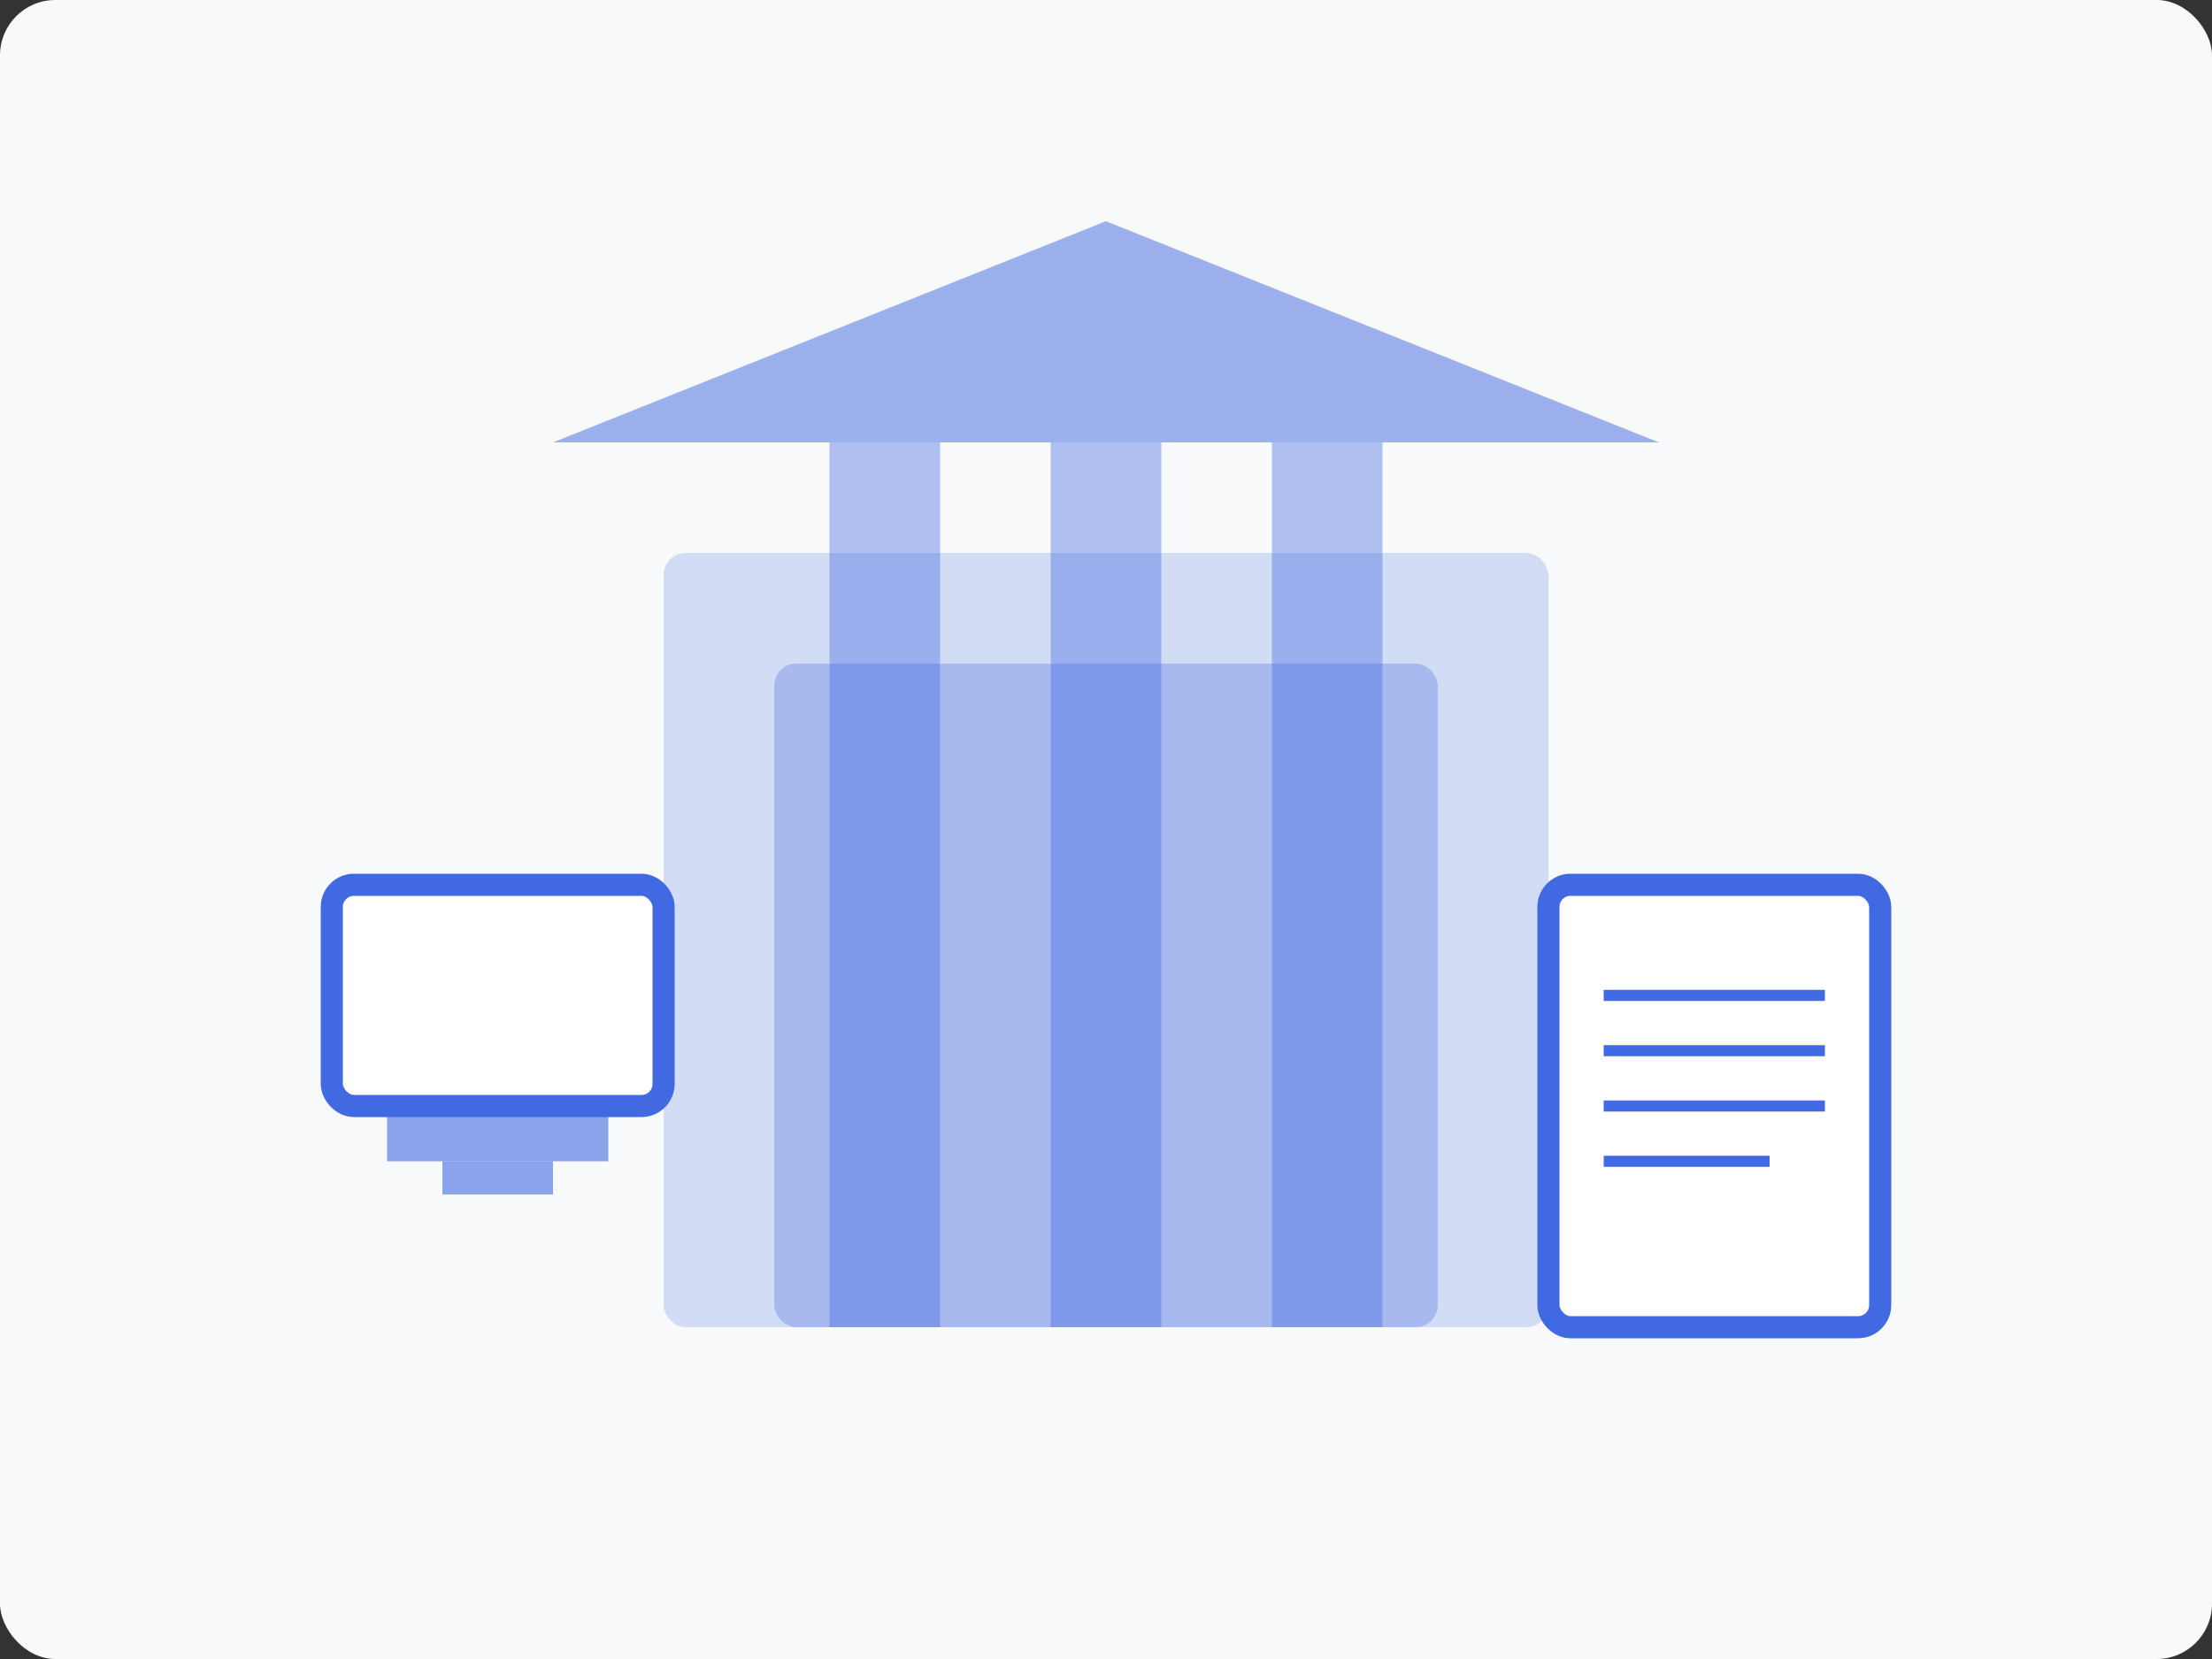
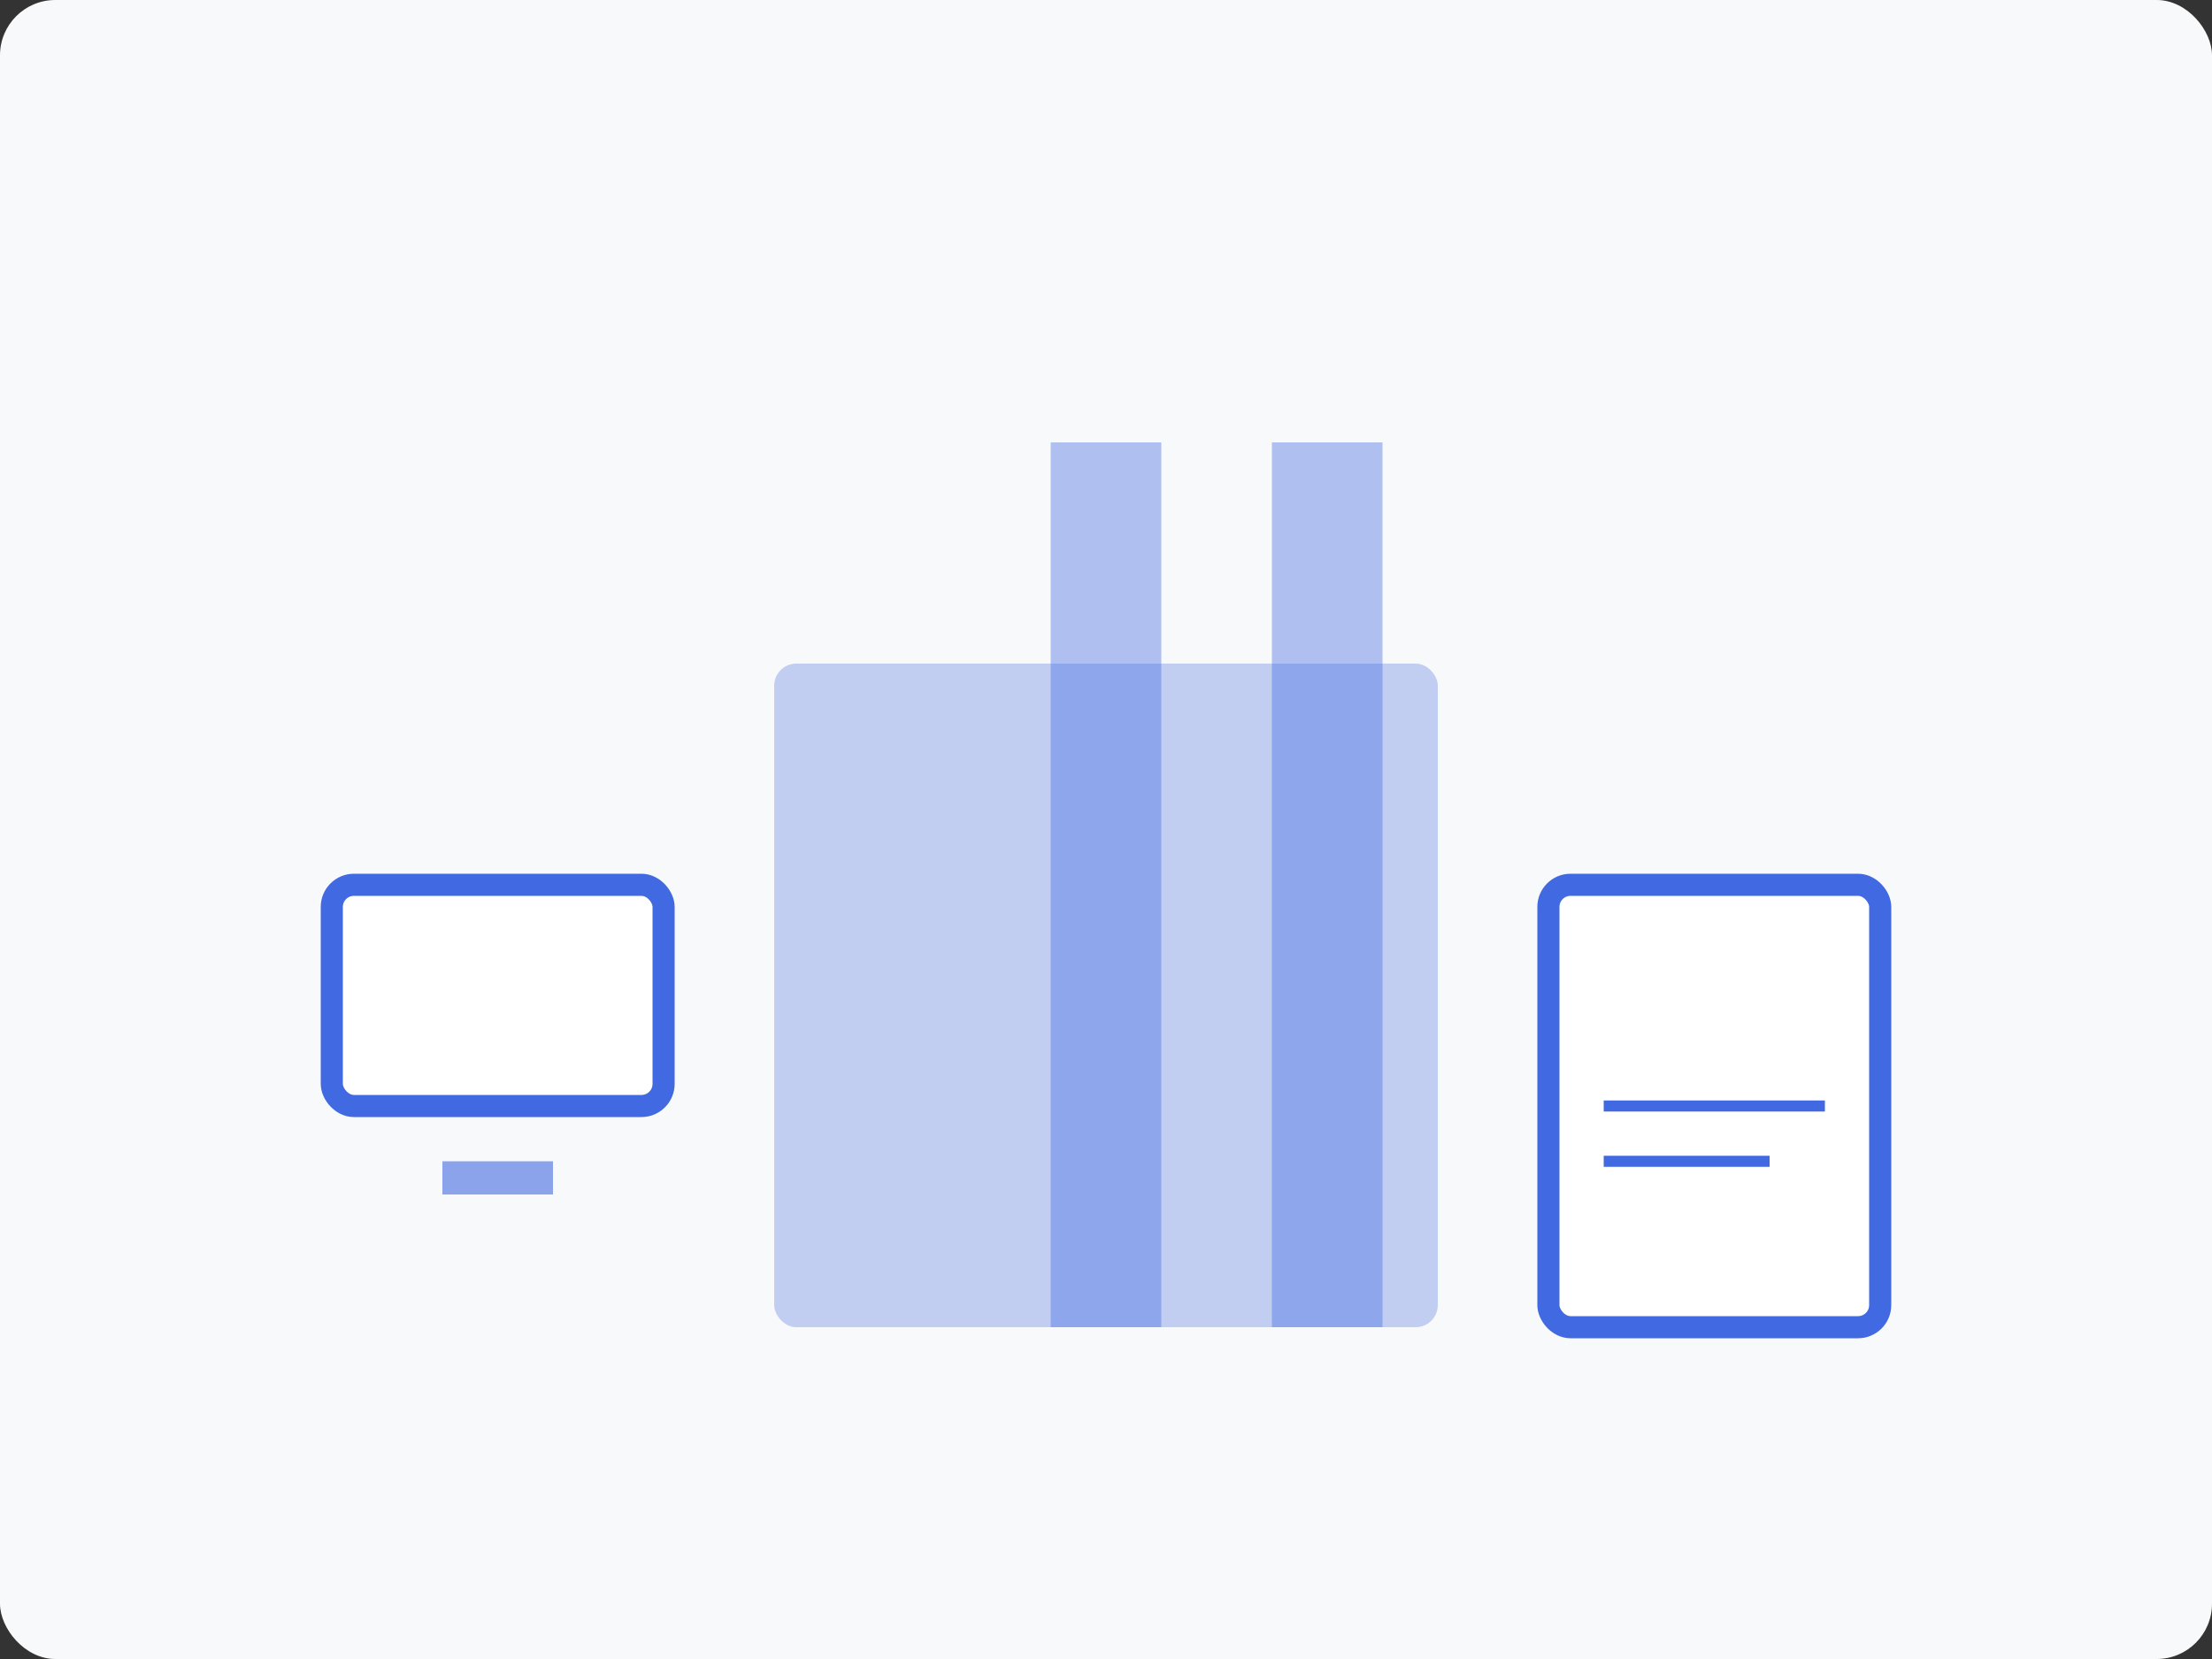
<svg xmlns="http://www.w3.org/2000/svg" viewBox="0 0 200 150">
  <rect x="0" y="0" width="200" height="150" fill="#333333" stroke="none" />
  <rect x="0" y="0" width="200" height="150" fill="#f8f9fa" rx="5" />
-   <rect x="60" y="50" width="80" height="70" fill="#4169E1" opacity="0.2" rx="2" />
  <rect x="70" y="60" width="60" height="60" fill="#4169E1" opacity="0.3" rx="2" />
-   <rect x="75" y="40" width="10" height="80" fill="#4169E1" opacity="0.4" />
  <rect x="95" y="40" width="10" height="80" fill="#4169E1" opacity="0.4" />
  <rect x="115" y="40" width="10" height="80" fill="#4169E1" opacity="0.4" />
-   <path d="M50 40 H150 L100 20 Z" fill="#4169E1" opacity="0.5" />
+   <path d="M50 40 L100 20 Z" fill="#4169E1" opacity="0.5" />
  <rect x="140" y="80" width="30" height="40" fill="white" stroke="#4169E1" stroke-width="2" rx="2" />
-   <line x1="145" y1="90" x2="165" y2="90" stroke="#4169E1" stroke-width="1" />
-   <line x1="145" y1="95" x2="165" y2="95" stroke="#4169E1" stroke-width="1" />
  <line x1="145" y1="100" x2="165" y2="100" stroke="#4169E1" stroke-width="1" />
  <line x1="145" y1="105" x2="160" y2="105" stroke="#4169E1" stroke-width="1" />
  <rect x="30" y="80" width="30" height="20" fill="white" stroke="#4169E1" stroke-width="2" rx="2" />
-   <rect x="35" y="100" width="20" height="5" fill="#4169E1" opacity="0.6" />
  <rect x="40" y="105" width="10" height="3" fill="#4169E1" opacity="0.6" />
</svg>